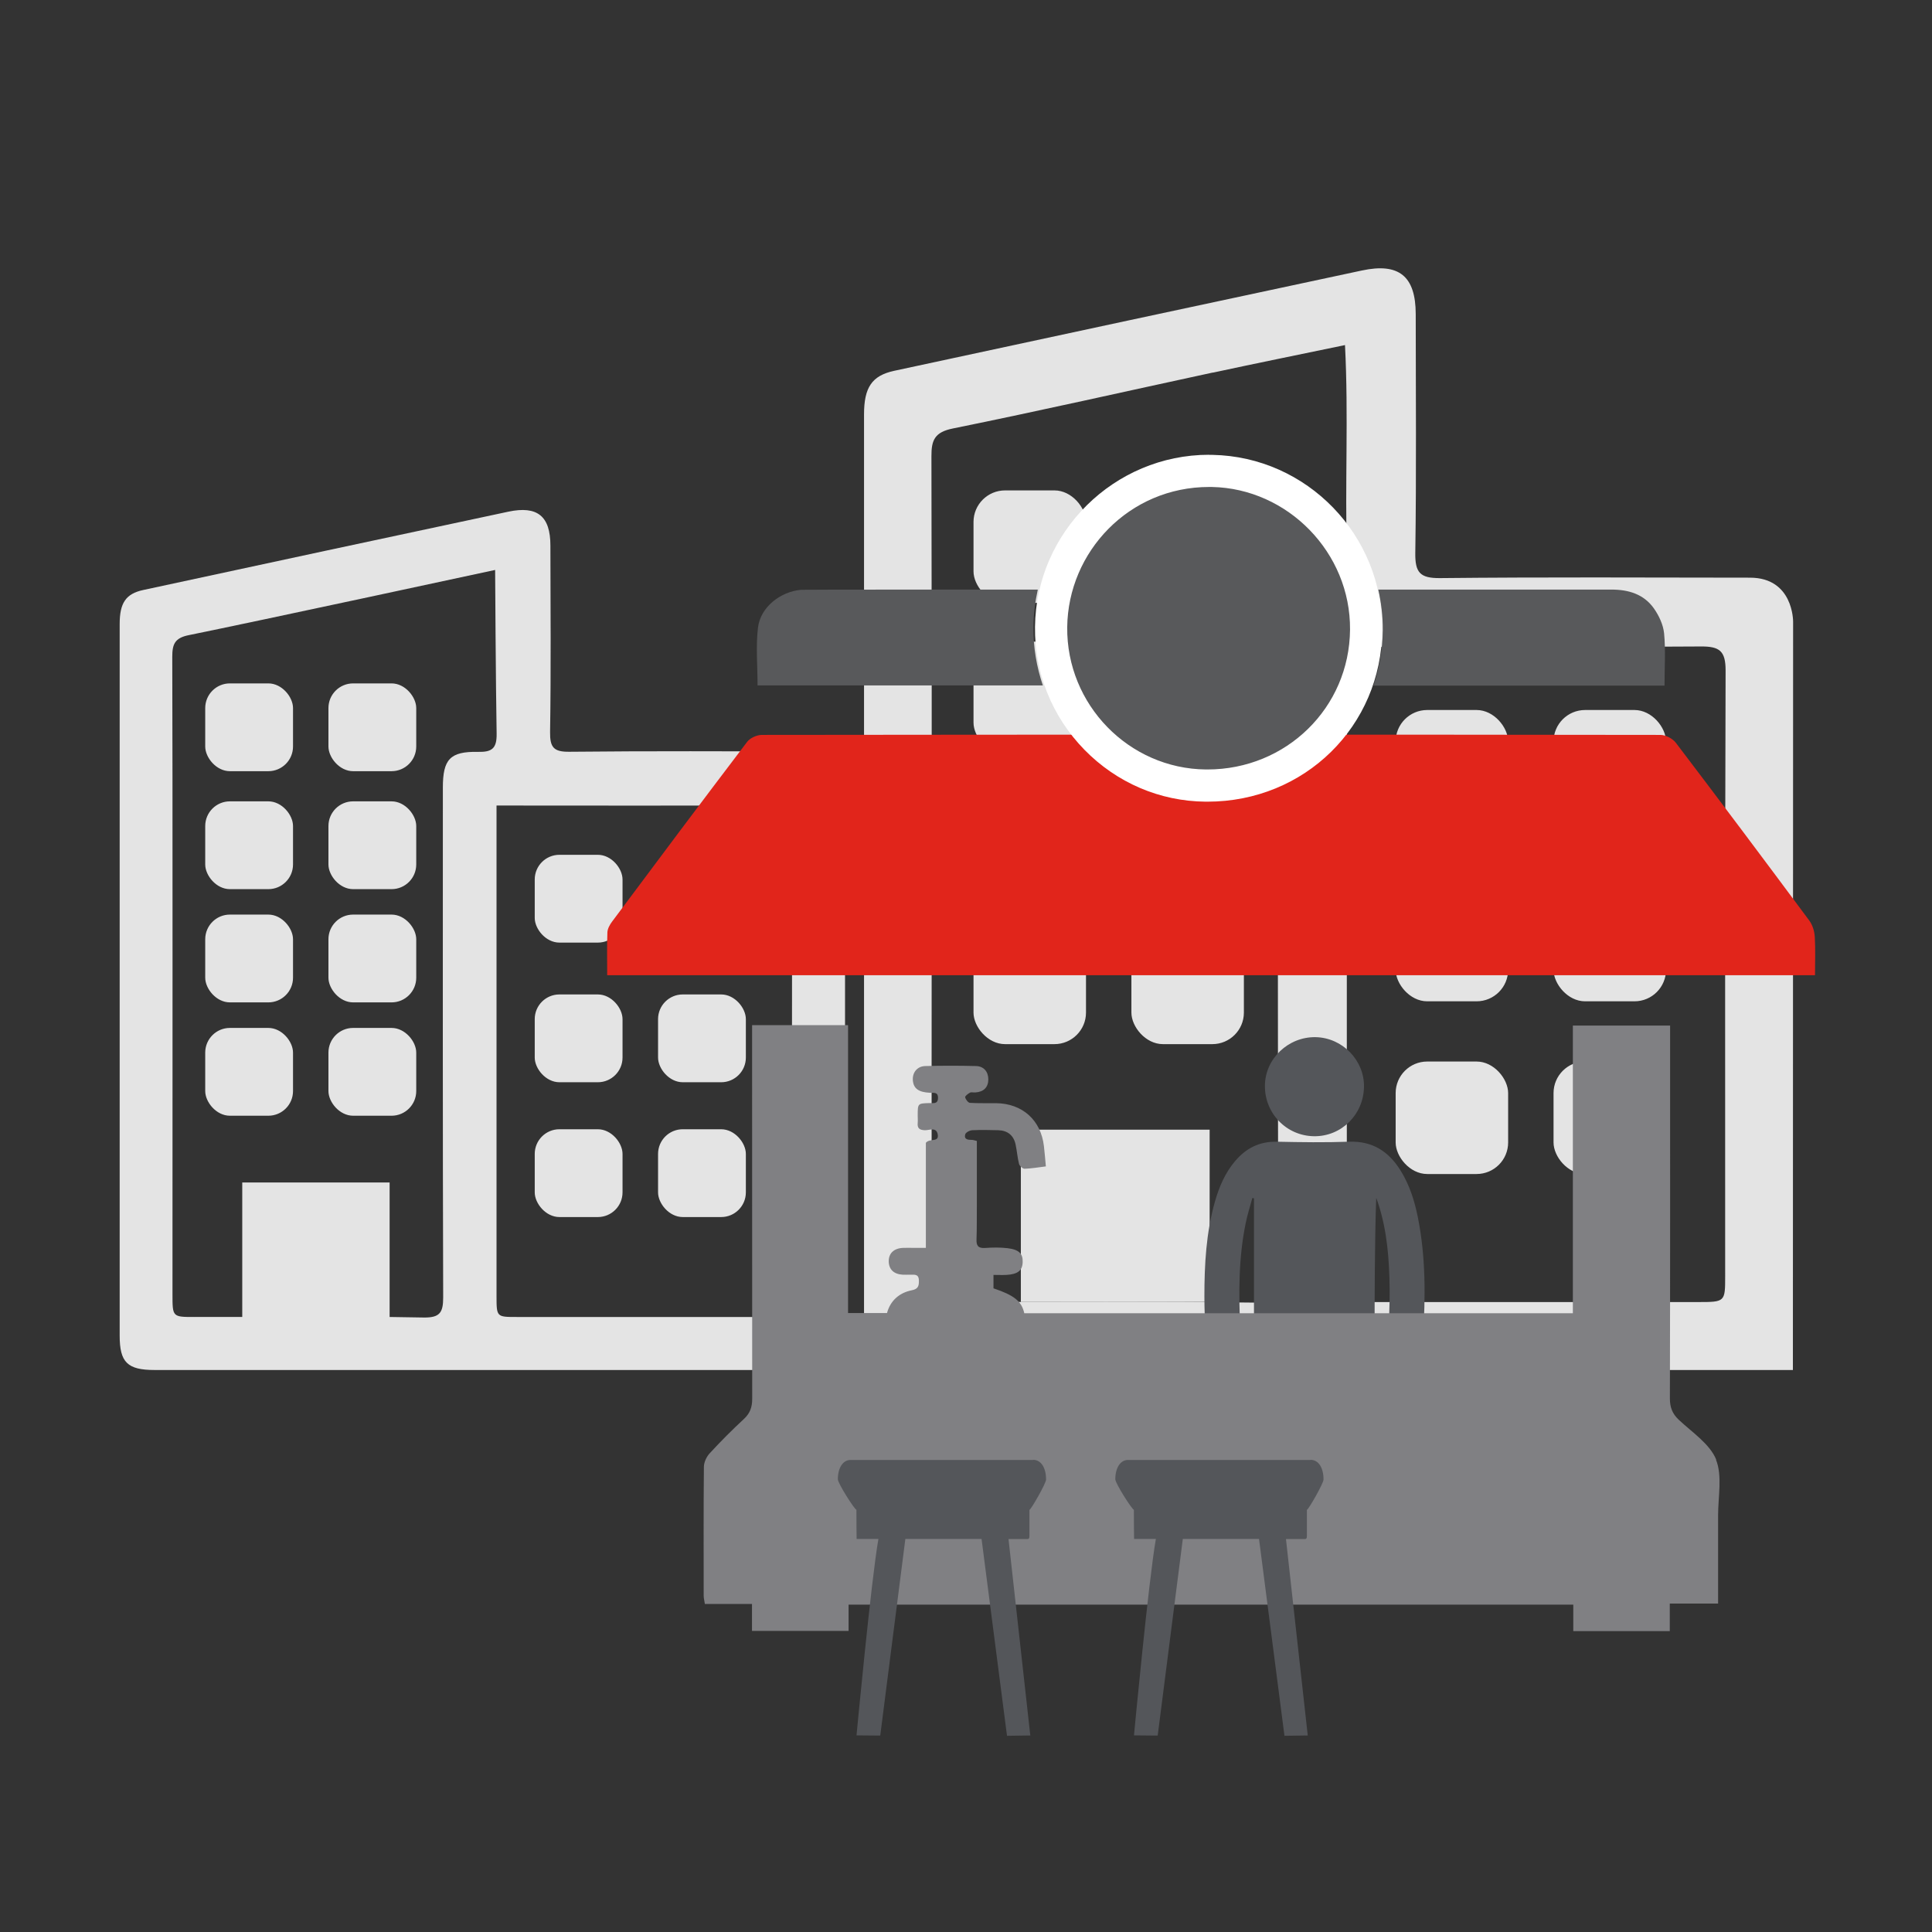
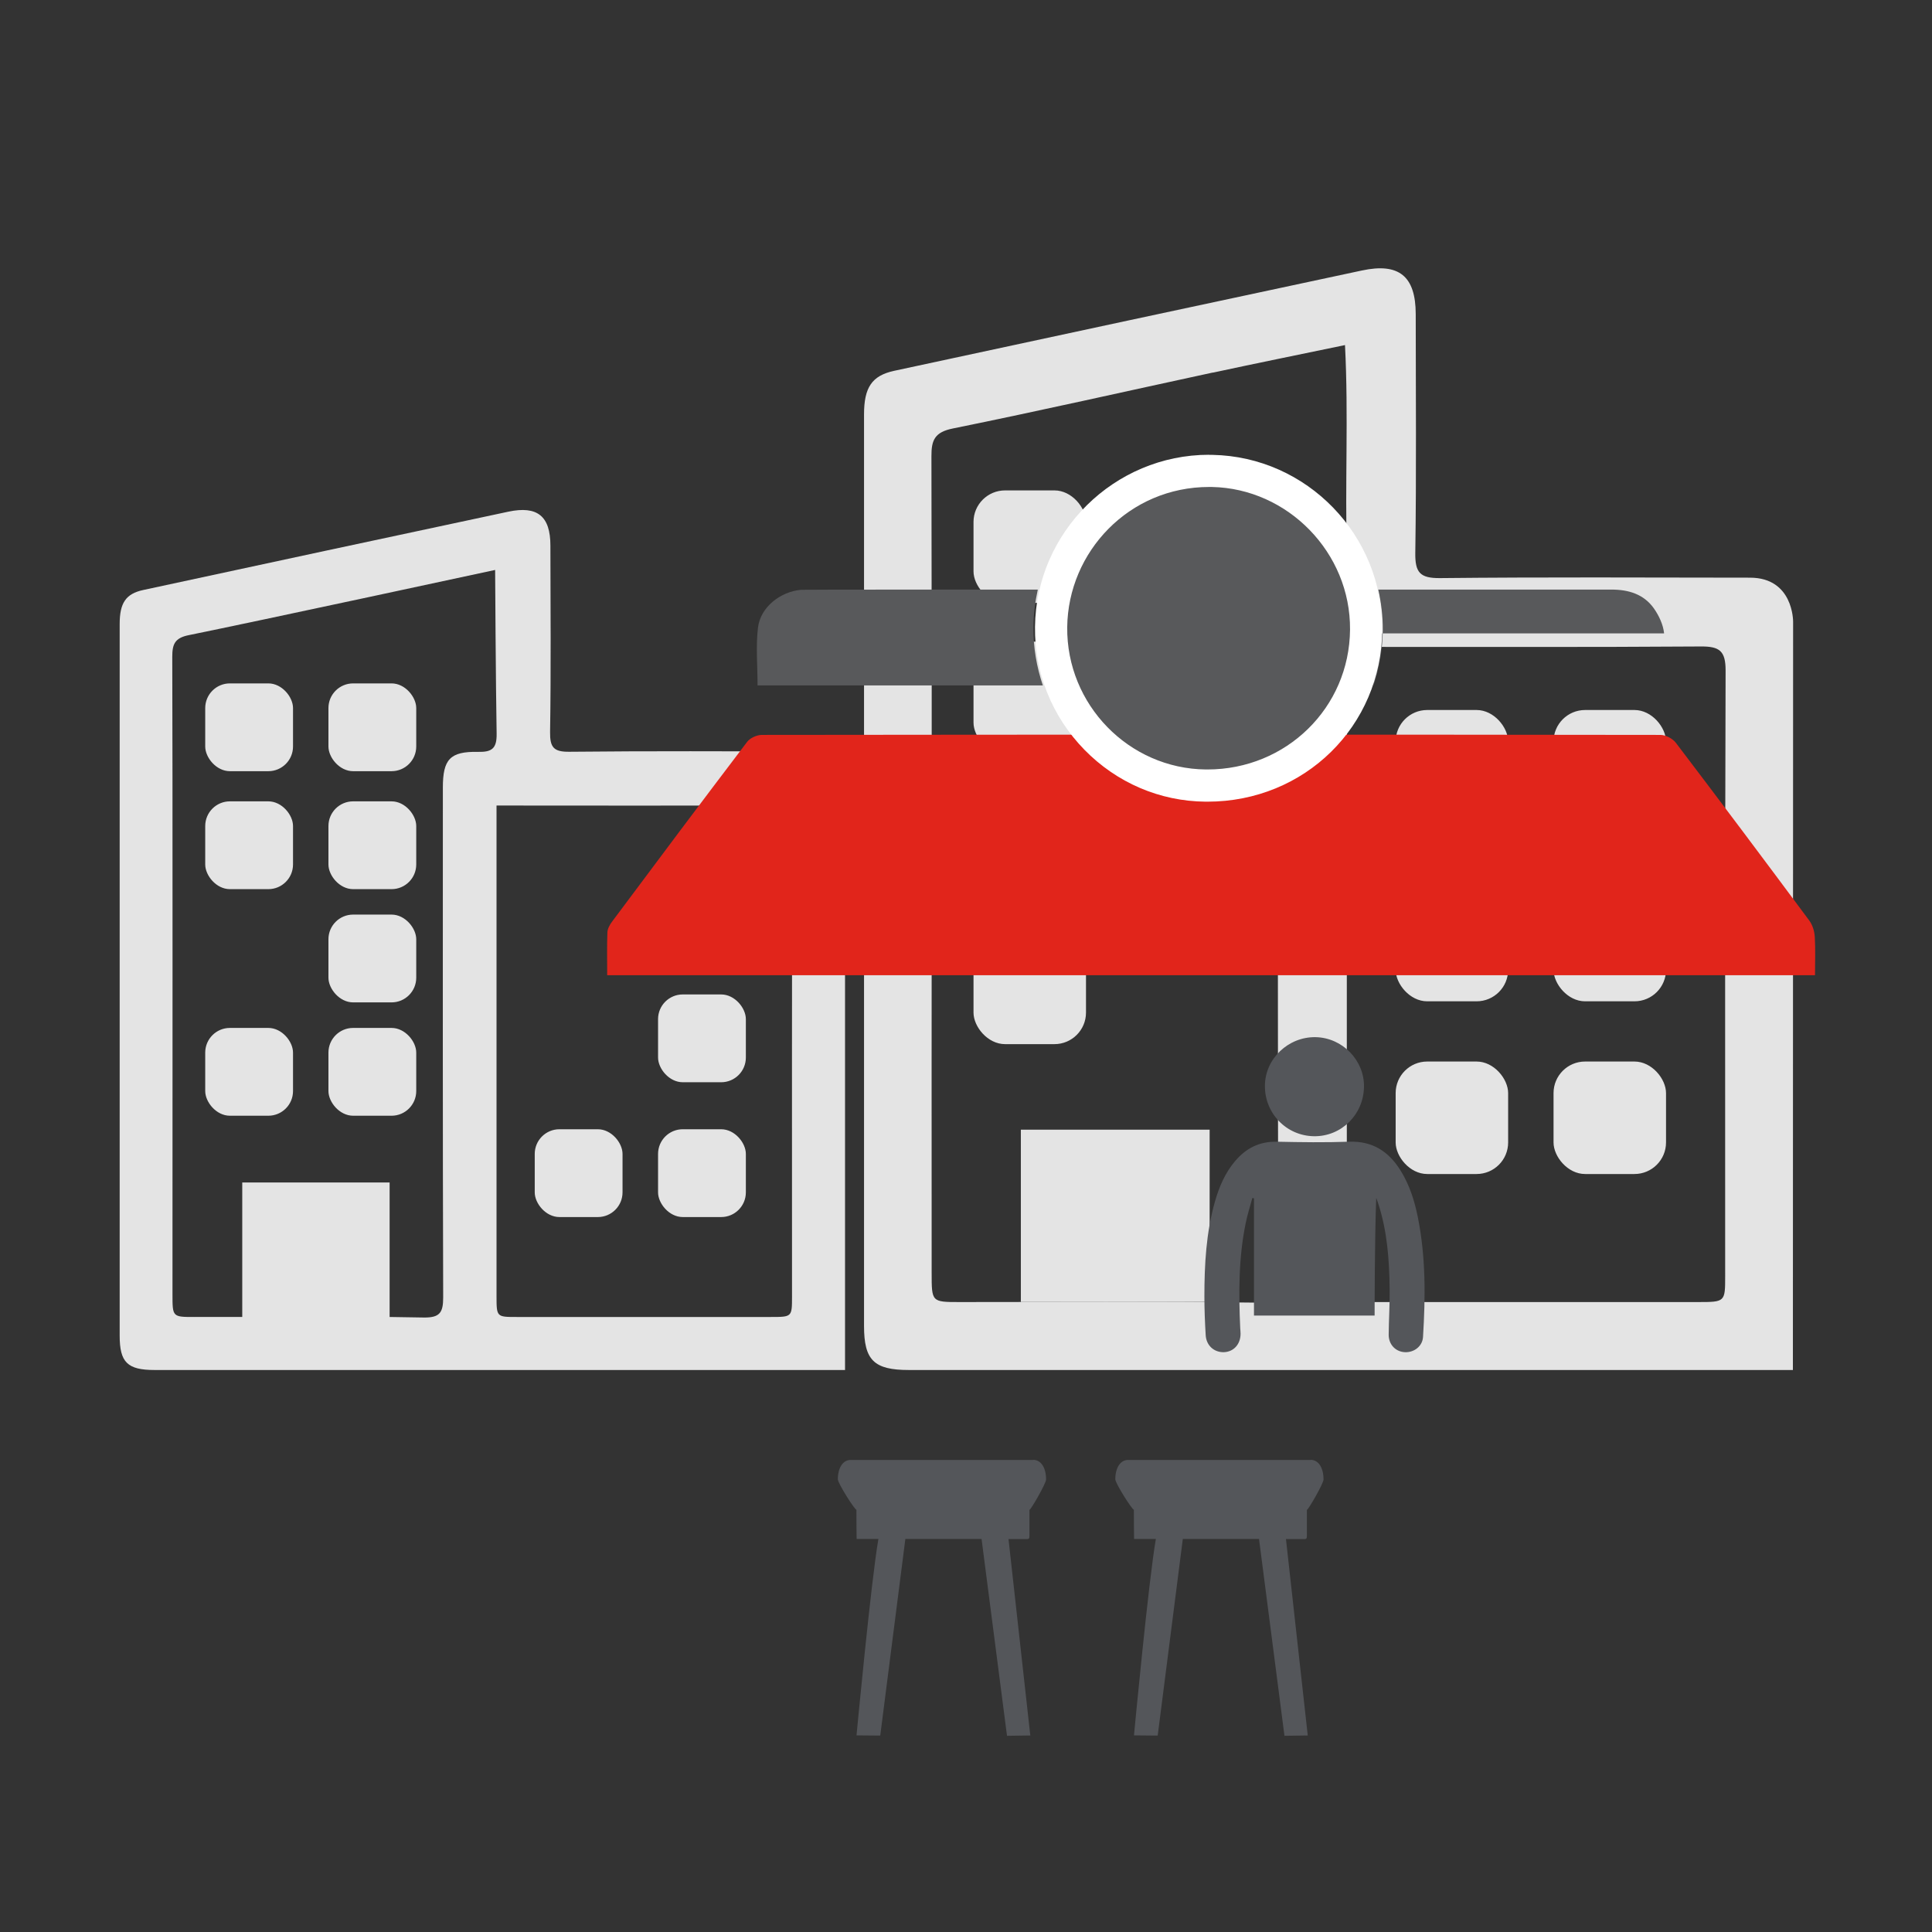
<svg xmlns="http://www.w3.org/2000/svg" viewBox="0 0 180 180">
  <rect x="0" y="0" width="180" height="180" fill="#333333" stroke="none" />
  <g id="c">
    <g>
      <g>
        <g>
          <rect x="61.31" y="79.64" width="8.18" height="8.18" rx="2.3" ry="2.3" transform="translate(130.8 167.46) rotate(-180)" fill="#e4e4e4" />
-           <rect x="49.83" y="79.64" width="8.18" height="8.18" rx="2.3" ry="2.3" transform="translate(107.83 167.46) rotate(-180)" fill="#e4e4e4" />
          <rect x="61.31" y="92.65" width="8.18" height="8.18" rx="2.3" ry="2.3" transform="translate(130.8 193.48) rotate(-180)" fill="#e4e4e4" />
-           <rect x="49.83" y="92.65" width="8.18" height="8.18" rx="2.3" ry="2.3" transform="translate(107.83 193.48) rotate(-180)" fill="#e4e4e4" />
          <rect x="61.31" y="105.21" width="8.18" height="8.18" rx="2.3" ry="2.3" transform="translate(130.8 218.6) rotate(-180)" fill="#e4e4e4" />
          <rect x="49.83" y="105.21" width="8.18" height="8.18" rx="2.3" ry="2.3" transform="translate(107.83 218.6) rotate(-180)" fill="#e4e4e4" />
          <g>
            <rect x="30.61" y="63.67" width="8.18" height="8.18" rx="2.3" ry="2.3" transform="translate(69.39 135.52) rotate(-180)" fill="#e4e4e4" />
            <rect x="19.12" y="63.67" width="8.18" height="8.18" rx="2.3" ry="2.3" transform="translate(46.42 135.52) rotate(-180)" fill="#e4e4e4" />
            <rect x="30.61" y="74.67" width="8.18" height="8.18" rx="2.3" ry="2.3" transform="translate(69.39 157.51) rotate(-180)" fill="#e4e4e4" />
            <rect x="19.12" y="74.67" width="8.18" height="8.18" rx="2.3" ry="2.3" transform="translate(46.42 157.51) rotate(-180)" fill="#e4e4e4" />
            <rect x="30.61" y="85.22" width="8.18" height="8.18" rx="2.3" ry="2.3" transform="translate(69.39 178.61) rotate(-180)" fill="#e4e4e4" />
-             <rect x="19.12" y="85.22" width="8.18" height="8.18" rx="2.3" ry="2.3" transform="translate(46.42 178.61) rotate(-180)" fill="#e4e4e4" />
            <rect x="30.61" y="95.76" width="8.18" height="8.18" rx="2.3" ry="2.3" transform="translate(69.39 199.71) rotate(-180)" fill="#e4e4e4" />
            <rect x="19.12" y="95.76" width="8.18" height="8.18" rx="2.3" ry="2.3" transform="translate(46.42 199.71) rotate(-180)" fill="#e4e4e4" />
          </g>
          <path d="m78.73,73.2c0-2.47-.68-3.19-3.14-3.19-7.51-.01-15.02-.05-22.53.03-1.48.02-1.83-.41-1.81-1.85.09-5.79.04-11.58.03-17.36,0-2.74-1.21-3.73-3.91-3.16-11.35,2.42-22.69,4.85-34.03,7.3-1.62.35-2.19,1.21-2.19,3.17,0,17.6,0,35.21,0,52.81,0,4.5,0,8.99,0,13.49,0,2.49.72,3.2,3.26,3.2,13.11,0,26.21,0,39.32,0s25,0,25,0c0,0,0-51.8,0-54.44Zm-60.63,49.5c-2.03,0-2.03,0-2.03-2.11,0-11.67.02-51.27-.02-59.4,0-1.17.23-1.76,1.56-2.02,6.32-1.28,28.52-6.07,28.52-6.07,0,0,.06,10.72.14,15.27.02,1.37-.45,1.71-1.73,1.68-2.61-.05-3.28.69-3.28,3.33,0,15.83-.02,31.66.03,47.49,0,1.41-.3,1.9-1.81,1.88l-3.18-.05v-12.53h-13.73v12.53h-4.47Zm55.69-1.87c0,1.86-.01,1.87-1.96,1.87-7.9,0-15.79,0-23.69,0-1.87,0-1.88,0-1.88-1.94,0-14.64,0-29.28,0-43.93v-1.78h1.65c8.04,0,16.08.03,24.12-.03,1.35,0,1.79.33,1.79,1.74-.05,14.69-.03,29.38-.03,44.07Z" fill="#e4e4e4" />
        </g>
        <g>
          <path d="m84.67,127.64c-3.25,0-4.17-.92-4.17-4.1,0-28.31,0-56.62,0-84.93,0-2.51.73-3.61,2.8-4.06,14.53-3.13,29.06-6.25,43.59-9.35,3.46-.74,5,.54,5.01,4.05,0,7.41.07,14.83-.04,22.24-.03,1.85.43,2.39,2.32,2.37,9.62-.1,19.24-.05,28.86-.04,4.06,0,4.02,4.09,4.02,4.09l-.02,69.73s-65.59,0-82.38,0Zm28.32-92.93c-8.07,1.74-16.12,3.57-24.21,5.21-1.7.34-2.01,1.09-2,2.59.06,25.37,0,50.73.02,76.1,0,2.69,0,2.7,2.6,2.7,9.13,0,18.26-.06,27.39.05,1.93.02,2.32-.6,2.31-2.41-.06-20.28-.04-40.56-.04-60.84,0-3.37.86-4.33,4.21-4.26,1.65.03,2.25-.4,2.22-2.15-.2-6.57.16-12.96-.18-19.55-4.33.9-8.33,1.71-12.32,2.57Zm12.49,27.84c0,18.76,0,37.51,0,56.27,0,2.48,0,2.49,2.4,2.49,10.11,0,20.23,0,30.34,0,2.5,0,2.51-.02,2.51-2.4,0-18.82-.02-37.64.04-56.45,0-1.81-.56-2.24-2.29-2.23-11.04.08-21.96.03-33.01.04v2.28Z" fill="#e4e4e4" />
          <rect x="144.75" y="66.16" width="10.48" height="10.48" rx="2.94" ry="2.94" transform="translate(299.97 142.79) rotate(-180)" fill="#e4e4e4" />
          <rect x="130.04" y="66.16" width="10.48" height="10.48" rx="2.94" ry="2.94" transform="translate(270.55 142.79) rotate(-180)" fill="#e4e4e4" />
          <rect x="144.75" y="82.82" width="10.48" height="10.48" rx="2.94" ry="2.94" transform="translate(299.97 176.11) rotate(-180)" fill="#e4e4e4" />
          <rect x="130.04" y="82.82" width="10.48" height="10.48" rx="2.94" ry="2.94" transform="translate(270.55 176.11) rotate(-180)" fill="#e4e4e4" />
          <rect x="144.75" y="98.91" width="10.48" height="10.48" rx="2.94" ry="2.94" transform="translate(299.97 208.29) rotate(-180)" fill="#e4e4e4" />
          <rect x="130.04" y="98.91" width="10.48" height="10.48" rx="2.94" ry="2.94" transform="translate(270.55 208.29) rotate(-180)" fill="#e4e4e4" />
          <g>
            <rect x="105.42" y="45.7" width="10.48" height="10.48" rx="2.94" ry="2.94" transform="translate(221.31 101.87) rotate(-180)" fill="#e4e4e4" />
            <rect x="90.7" y="45.7" width="10.48" height="10.48" rx="2.94" ry="2.94" transform="translate(191.88 101.87) rotate(-180)" fill="#e4e4e4" />
            <rect x="105.42" y="59.78" width="10.48" height="10.48" rx="2.94" ry="2.94" transform="translate(221.31 130.04) rotate(-180)" fill="#e4e4e4" />
            <rect x="90.7" y="59.78" width="10.48" height="10.48" rx="2.94" ry="2.94" transform="translate(191.88 130.04) rotate(-180)" fill="#e4e4e4" />
            <rect x="105.42" y="73.3" width="10.48" height="10.48" rx="2.94" ry="2.94" transform="translate(221.31 157.07) rotate(-180)" fill="#e4e4e4" />
            <rect x="90.7" y="73.3" width="10.48" height="10.48" rx="2.94" ry="2.94" transform="translate(191.88 157.07) rotate(-180)" fill="#e4e4e4" />
-             <rect x="105.42" y="86.81" width="10.48" height="10.48" rx="2.94" ry="2.94" transform="translate(221.31 184.09) rotate(-180)" fill="#e4e4e4" />
            <rect x="90.7" y="86.81" width="10.48" height="10.48" rx="2.94" ry="2.94" transform="translate(191.88 184.09) rotate(-180)" fill="#e4e4e4" />
          </g>
          <rect x="95.12" y="105.25" width="17.59" height="16.05" transform="translate(207.82 226.55) rotate(-180)" fill="#e4e4e4" />
        </g>
      </g>
      <g>
        <path d="m128.23,111.63c.05.15.11.3.16.45.86,2.61,1.05,5.32,1.08,8.04.02,1.41-.08,2.83-.09,4.24,0,.92.66,1.59,1.53,1.62.86.03,1.62-.57,1.67-1.42.23-3.73.26-7.45-.48-11.14-.31-1.56-.79-3.06-1.64-4.41-1.1-1.74-2.59-2.71-4.74-2.64-2.26.08-4.52.05-6.77,0-1.62-.03-2.87.61-3.89,1.82-.93,1.1-1.48,2.4-1.87,3.77-.82,2.89-.98,5.86-.98,8.84,0,1.19.05,2.39.12,3.58.05.97.77,1.62,1.69,1.6.91-.03,1.56-.73,1.56-1.72,0-.16-.02-.33-.03-.49-.15-3.29-.16-6.57.51-9.82.16-.79.41-1.56.62-2.34.05.01.1.02.15.04,0,.16,0,.33,0,.49,0,3.16,0,10.43,0,10.43h11.24s0-7.27.15-10.94Z" fill="#54565a" />
        <path d="m127.08,101.25c.04-2.47-2.02-4.58-4.52-4.62-2.53-.04-4.68,2-4.71,4.49-.04,2.6,2,4.71,4.58,4.74,2.54.03,4.61-2.01,4.65-4.6Z" fill="#54565a" />
      </g>
      <rect width="180" height="180" fill="none" />
      <g>
        <path d="m56.57,90.86h112.53c0-1.24.05-2.41-.02-3.56-.03-.52-.2-1.11-.51-1.53-4.11-5.54-8.25-11.06-12.43-16.56-.3-.4-.96-.74-1.45-.74-27.9-.04-55.81-.03-83.71,0-.47,0-1.11.29-1.38.66-4.22,5.55-8.4,11.14-12.57,16.73-.21.28-.42.65-.44.99-.05,1.31-.02,2.62-.02,4.01Z" fill="#e1251b" />
-         <path d="m159.9,136c-.6-1.48-2.25-2.55-3.5-3.73-.59-.56-.82-1.15-.82-1.97.03-11.14.02-22.28.02-33.41v-1.34h-9.06v26.8h-51.11c-.25-1.13-.96-1.68-2.87-2.32v-1.25c.43,0,.82.02,1.2,0,1.06-.06,1.49-.4,1.52-1.18.03-.79-.33-1.18-1.41-1.31-.69-.08-1.4-.07-2.09-.02-.64.04-.83-.2-.8-.82.04-1.06.02-2.12.03-3.19,0-1.98,0-3.96,0-5.96-.21-.05-.34-.1-.47-.1-.36,0-.75-.04-.61-.52.05-.18.42-.37.66-.38.81-.04,1.62-.02,2.43,0,.86.03,1.42.48,1.6,1.33.13.6.17,1.22.32,1.81.05.19.34.45.51.45.64-.02,1.27-.13,1.99-.22-.06-.67-.11-1.27-.18-1.88-.28-2.43-2-3.98-4.46-4.01-.81-.01-1.62.02-2.43-.03-.17-.01-.4-.31-.45-.52-.02-.11.26-.33.45-.43.13-.07.33,0,.5-.02.78-.05,1.2-.48,1.21-1.21,0-.72-.42-1.24-1.17-1.25-1.57-.04-3.13-.04-4.7,0-.77.02-1.23.62-1.16,1.36.07.74.54,1.08,1.58,1.13.34.02.78-.1.76.49-.01.59-.45.46-.79.47-1.1.03-1.1.03-1.1,1.17,0,.22.02.45,0,.67-.05.51.16.67.67.69.41.01,1.05-.32,1.19.36.16.82-.72.35-1.1.81v9.79c-.44,0-.77,0-1.1,0-.34,0-.67-.01-1.01,0-.88.04-1.36.51-1.35,1.27.02.74.47,1.18,1.3,1.23.22.01.45,0,.67,0,.37.02.82-.12.84.52.01.5-.04.81-.66.93-1.21.24-2.01,1.01-2.31,2.12h-3.63v-26.82h-8.94v1.41c0,11.14,0,22.28.01,33.41,0,.77-.2,1.34-.77,1.87-1.1,1.02-2.16,2.08-3.18,3.19-.3.32-.54.83-.55,1.25-.04,4.01-.02,8.02-.02,12.04,0,.21.06.42.11.76h4.39c0,2.26,0,2.51,0,2.51h9s0-.39,0-2.45h67.52c0,2.21,0,2.47,0,2.47h8.99s0-.3,0-2.57h4.5c0-2.82,0-5.51,0-8.2,0-1.76.41-3.71-.2-5.22Z" fill="#808083" />
      </g>
      <g>
        <g>
          <path d="m96.28,58.4c.01-1.18.16-2.34.41-3.47-7.09,0-21.79,0-22.05.02-1.94.17-3.79,1.62-4.02,3.52-.21,1.76-.04,3.56-.04,5.39h26.58c-.58-1.72-.9-3.56-.88-5.47Z" fill="#58595b" />
-           <path d="m155.04,59.01c-.08-.81-.48-1.66-.96-2.34-.94-1.31-2.34-1.74-3.95-1.74-7.24,0-14.48,0-21.72,0,.27,1.21.43,2.47.42,3.77-.02,1.82-.32,3.55-.87,5.18h27.12c0-1.72.11-3.31-.04-4.87Z" fill="#58595b" />
+           <path d="m155.04,59.01c-.08-.81-.48-1.66-.96-2.34-.94-1.31-2.34-1.74-3.95-1.74-7.24,0-14.48,0-21.72,0,.27,1.21.43,2.47.42,3.77-.02,1.82-.32,3.55-.87,5.18c0-1.72.11-3.31-.04-4.87Z" fill="#58595b" />
        </g>
        <g>
          <path d="m112.33,73.19c-3.86-.04-7.49-1.59-10.22-4.38-2.74-2.8-4.23-6.5-4.19-10.4.09-8.02,6.69-14.54,14.72-14.54h.3c7.97.16,14.4,6.8,14.34,14.81-.07,8.14-6.57,14.52-14.79,14.52h-.15Z" fill="#58595b" />
          <path d="m112.64,45.37c.09,0,.18,0,.27,0,7.07.14,12.93,6.12,12.87,13.29-.06,7.28-5.94,13.03-13.29,13.03-.05,0-.09,0-.14,0-7.17-.07-13-6.04-12.92-13.26.08-7.02,5.76-13.06,13.22-13.06m0-3h0c-8.84,0-16.12,7.19-16.22,16.03-.05,4.3,1.59,8.37,4.61,11.46,3.01,3.07,7.01,4.79,11.28,4.83h.17c9.06,0,16.22-7.03,16.29-16,.07-8.83-7.02-16.14-15.81-16.31-.11,0-.22,0-.33,0h0Z" fill="#fff" />
        </g>
      </g>
      <path d="m122.09,136.02c-2.83,0-14.17,0-17,0-.7,0-1.18.73-1.18,1.8,0,.38,1.57,2.84,1.73,2.84,0,.82.01,2.62.02,2.72h2.03c-.68,3.86-2.04,18.3-2.04,18.3l2.21.02,2.34-18.32h7.1s2.37,18.34,2.37,18.34l2.17-.03-2.03-18.3s1.23,0,1.73,0c.16,0,.22-.05.22-.29,0-.81,0-1.62,0-2.43.13,0,1.55-2.46,1.55-2.83,0-1.11-.48-1.83-1.2-1.83Z" fill="#54565a" />
      <path d="m96.24,136.02c-2.83,0-14.17,0-17,0-.7,0-1.18.73-1.18,1.8,0,.38,1.57,2.84,1.73,2.84,0,.82.01,2.62.02,2.72h2.03c-.68,3.86-2.04,18.3-2.04,18.3l2.21.02,2.34-18.32h7.1s2.37,18.34,2.37,18.34l2.17-.03-2.03-18.3s1.23,0,1.73,0c.16,0,.22-.05.22-.29,0-.81,0-1.62,0-2.43.13,0,1.55-2.46,1.55-2.83,0-1.11-.48-1.83-1.2-1.83Z" fill="#54565a" />
    </g>
  </g>
</svg>